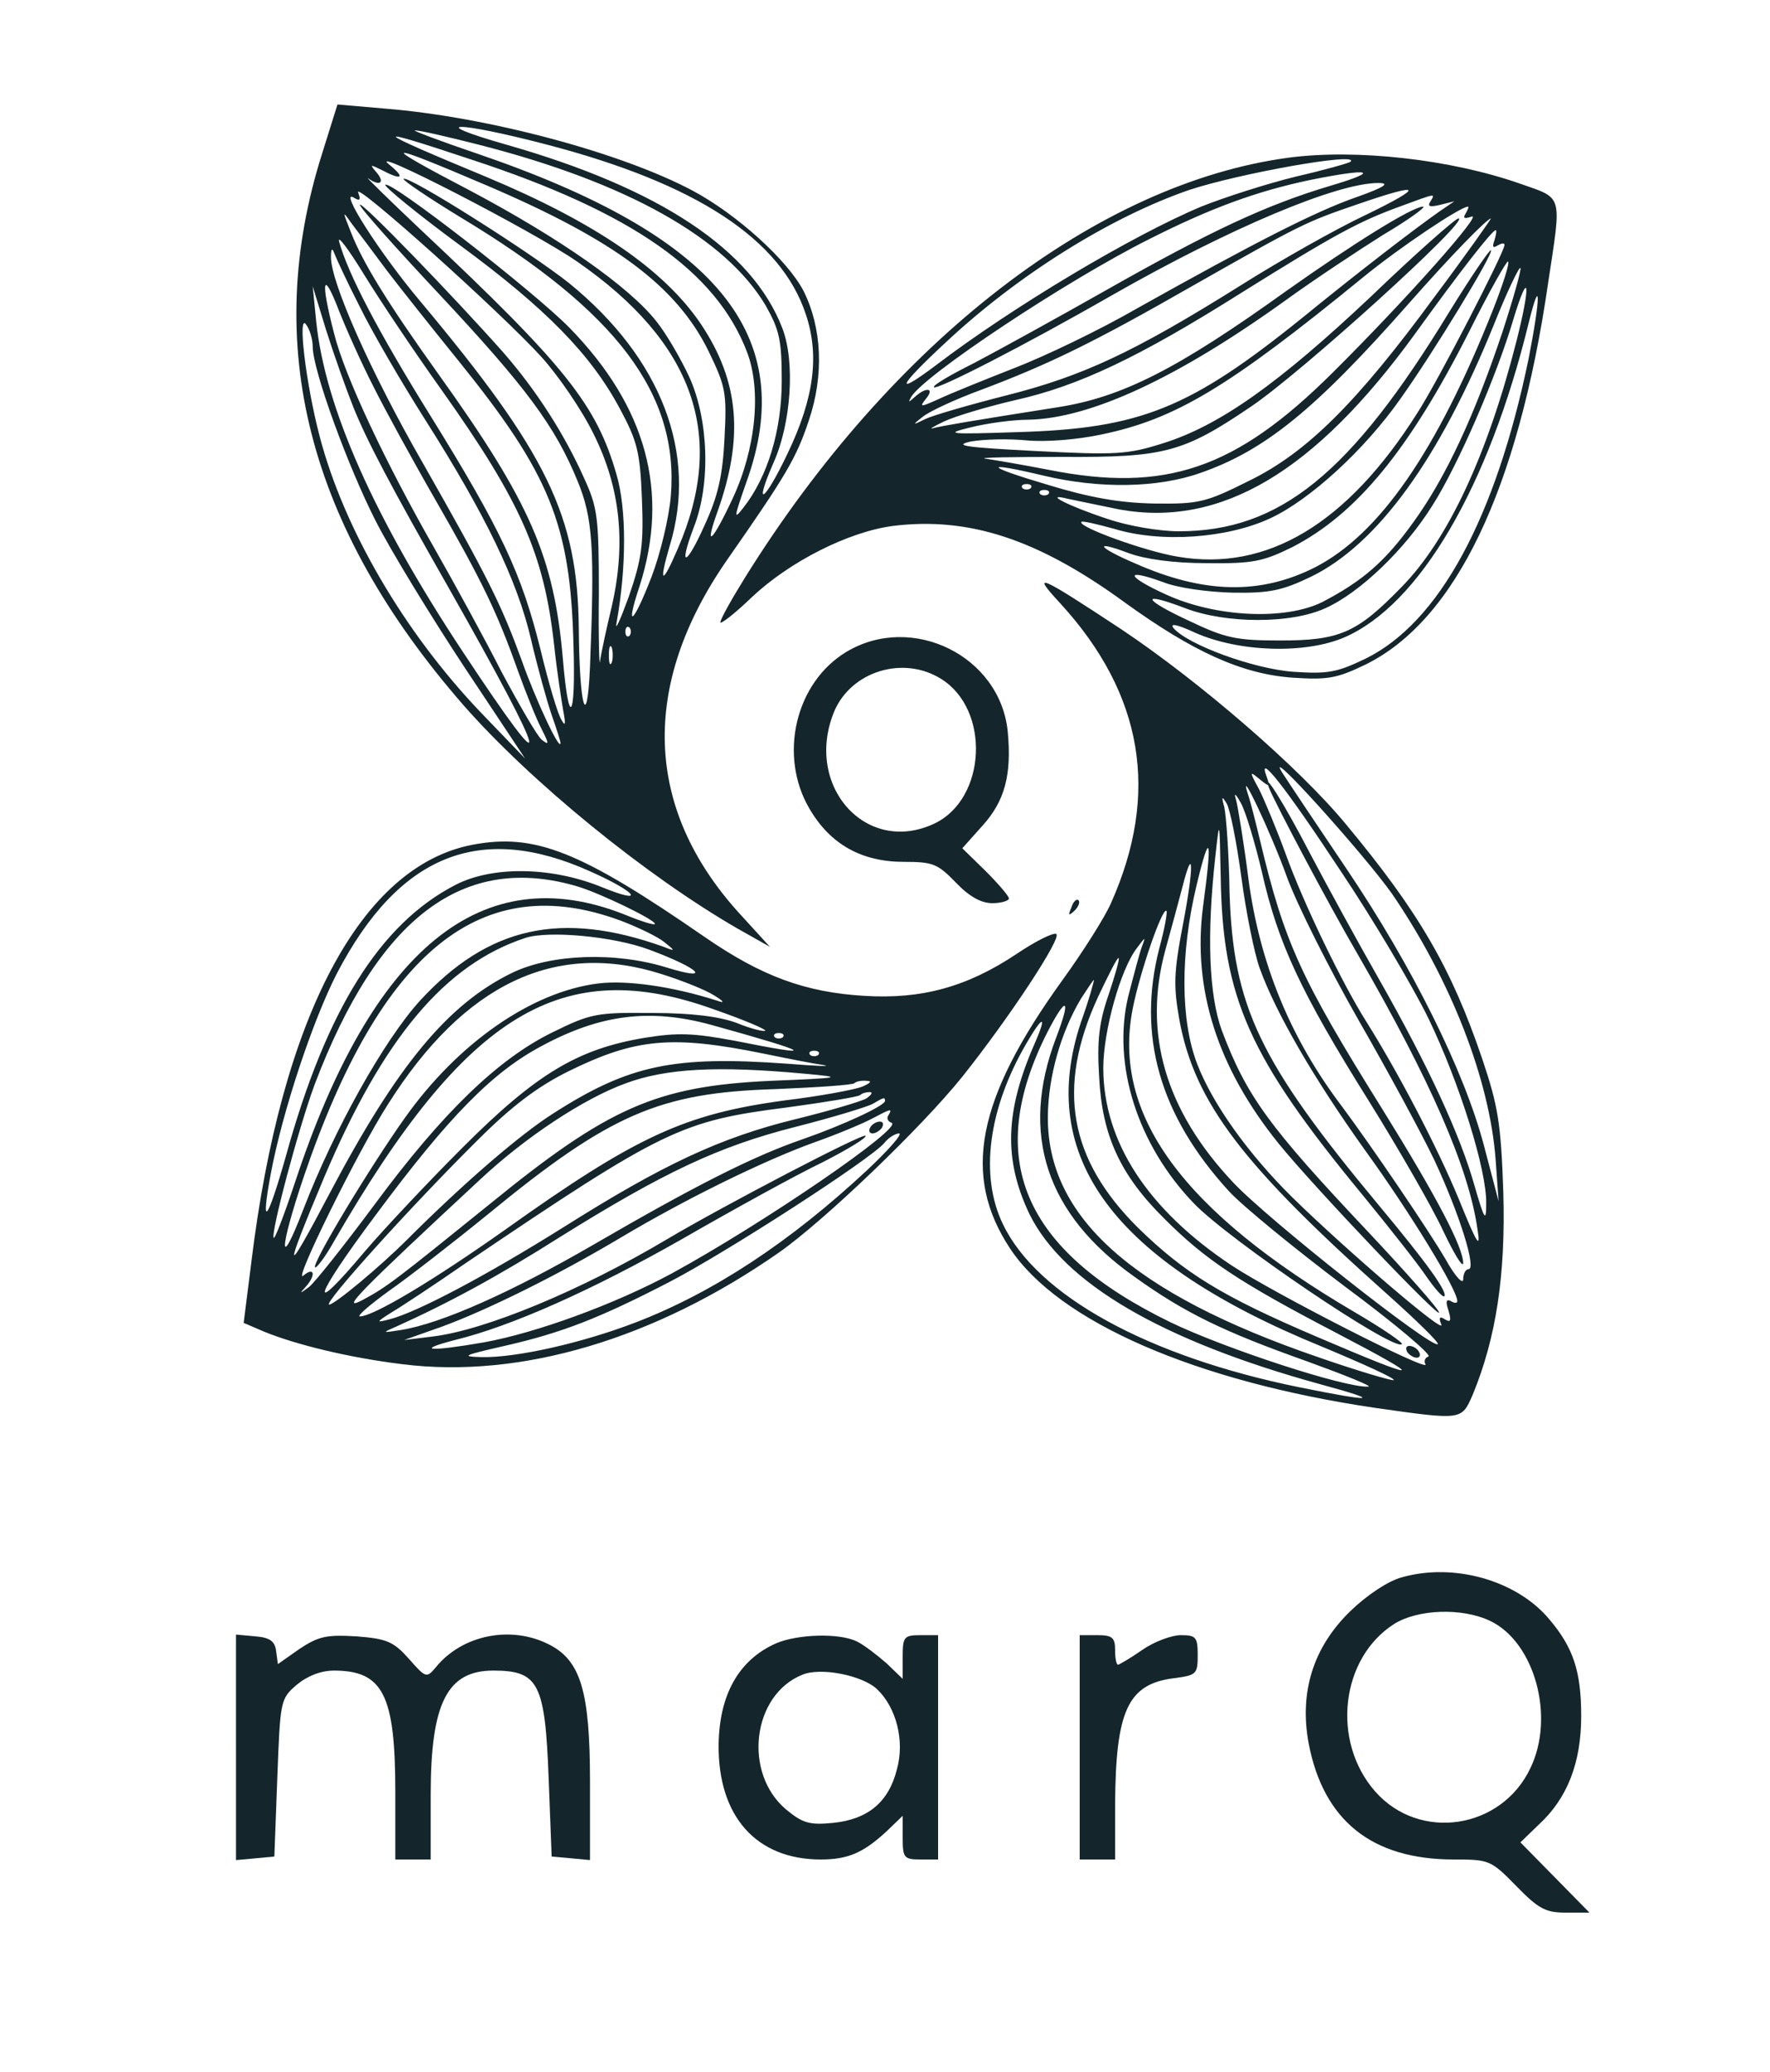
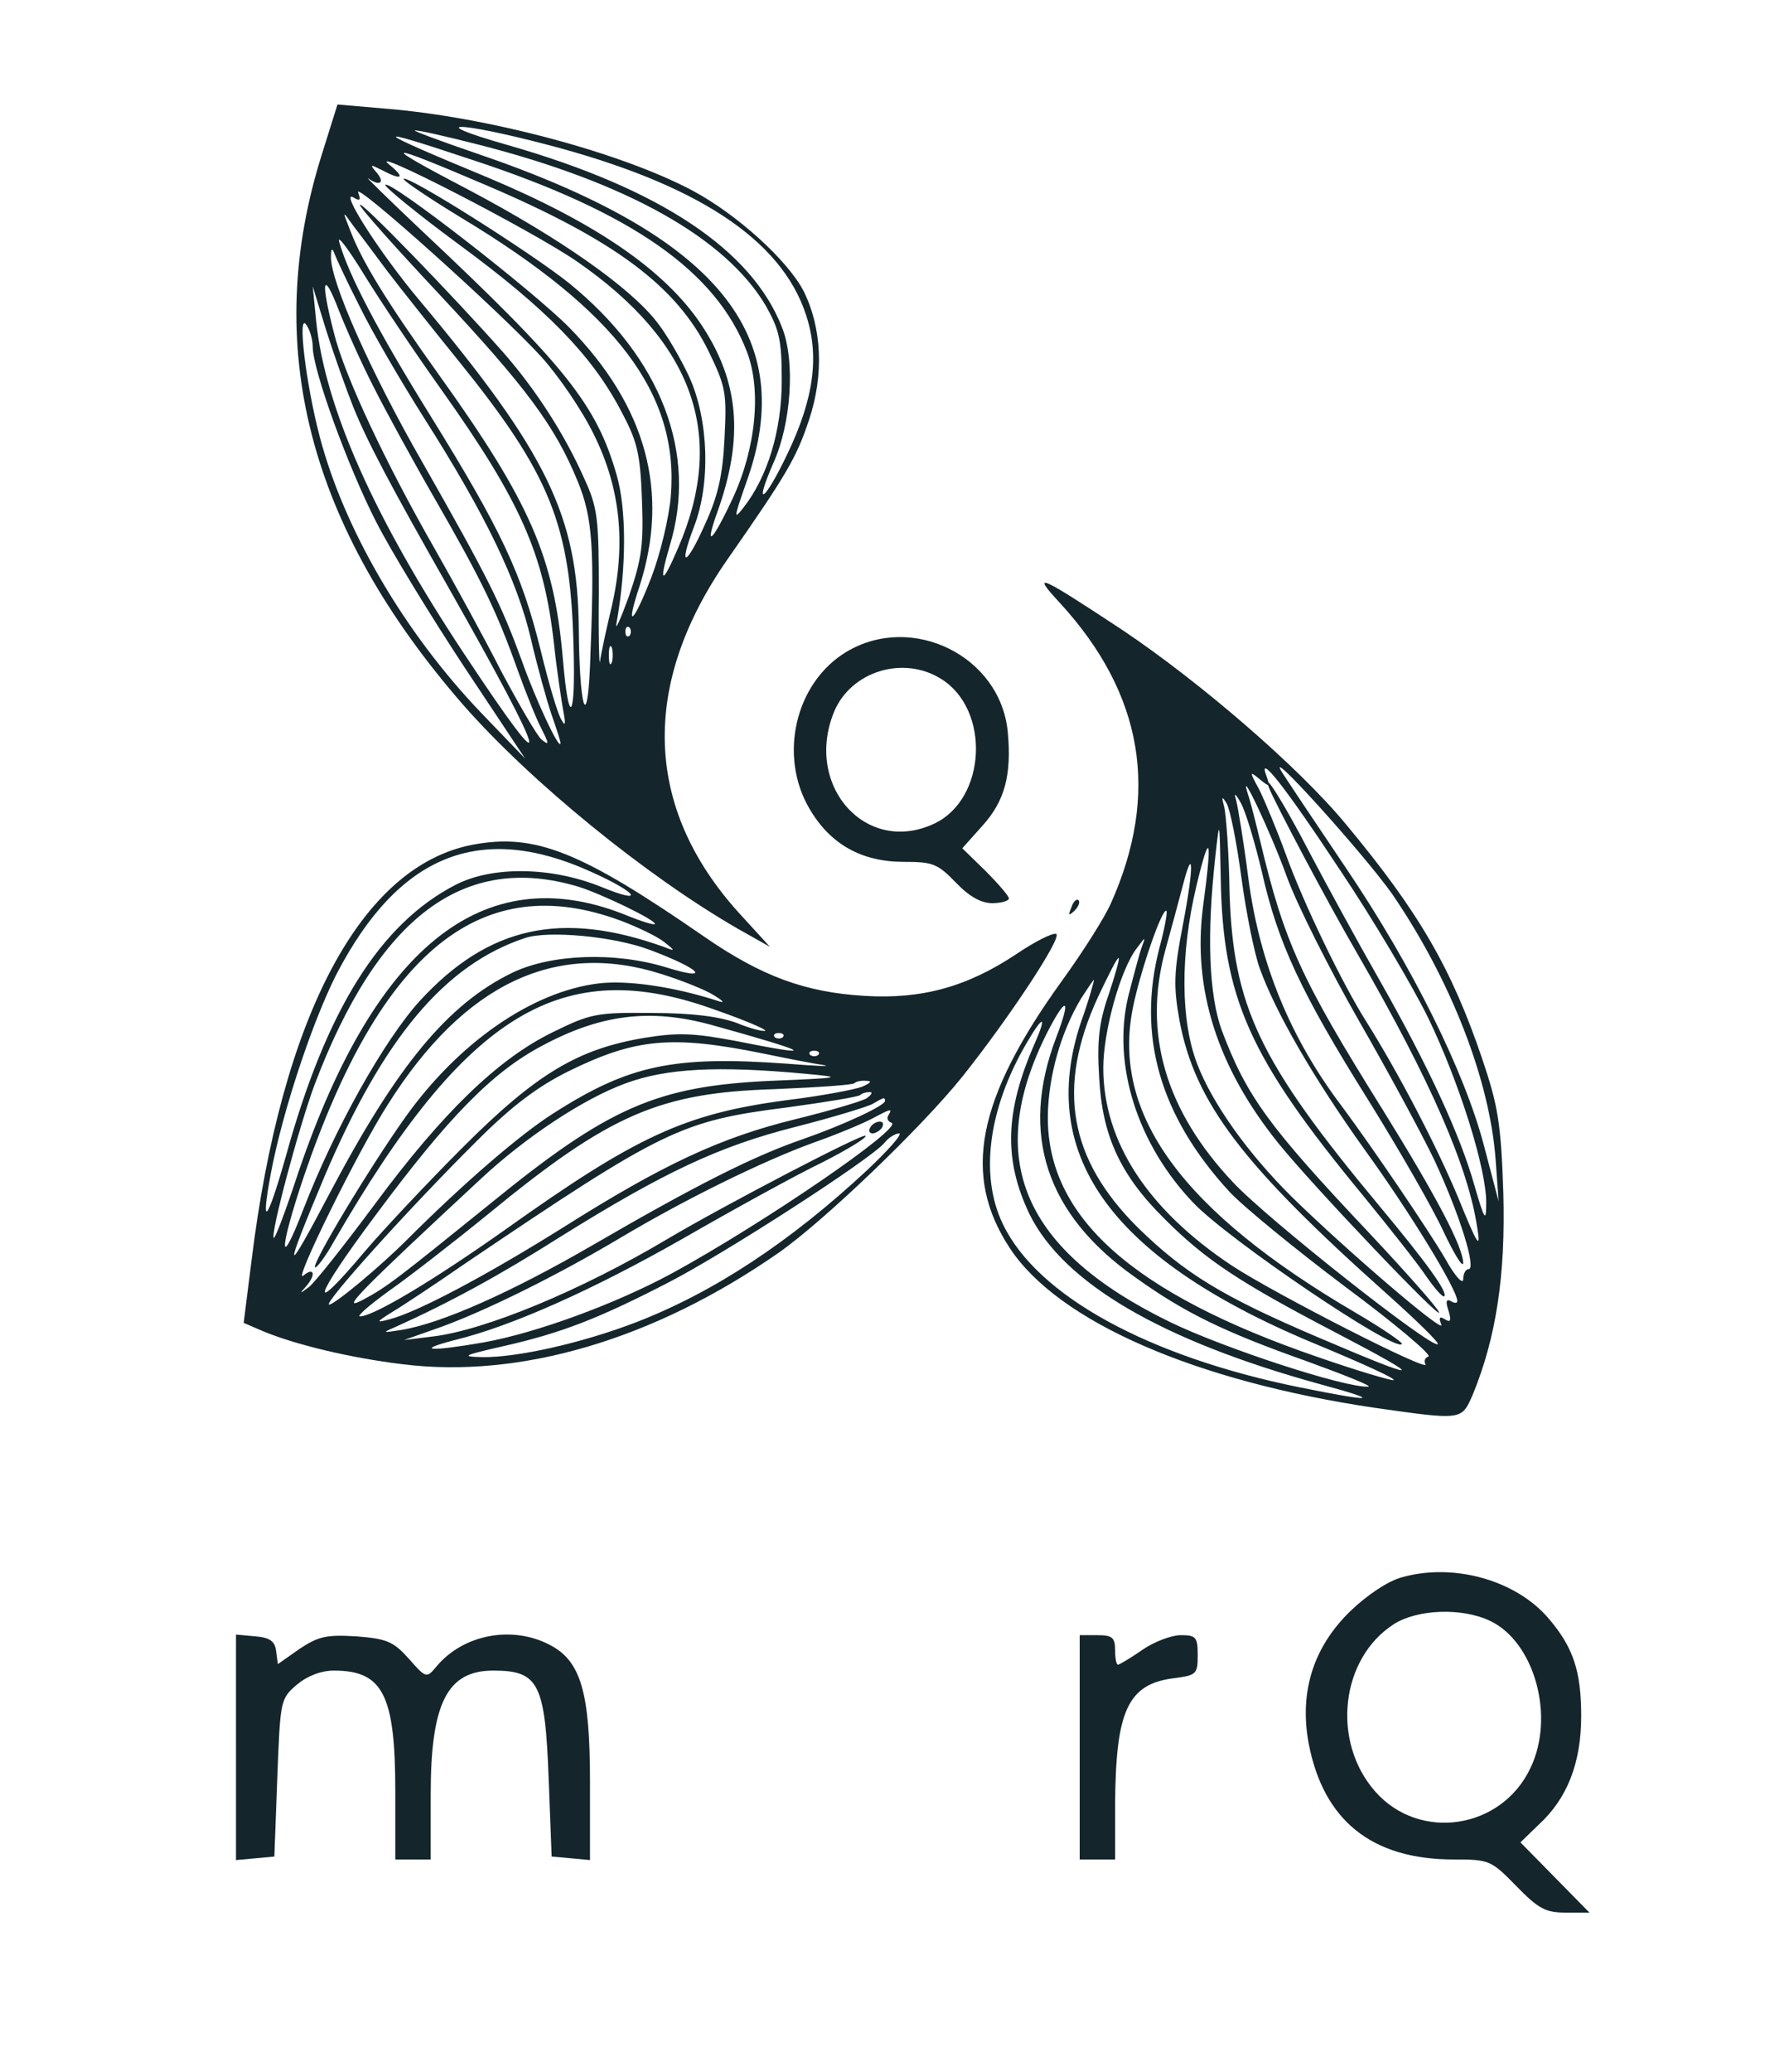
<svg xmlns="http://www.w3.org/2000/svg" version="1.0" width="300pt" height="351pt" viewBox="0 0 300 351" preserveAspectRatio="xMidYMid meet">
  <g transform="translate(0,351) scale(0.1,-0.1)" fill="#14262b" stroke="none">
    <path d="M546 3250 c-103 -325 -24 -632 239 -934 114 -130 309 -289 465 -379 l55 -31 -53 58 c-160 177 -167 385 -20 597 102 146 118 174 139 237 26 77 22 157 -9 219 -27 52 -113 130 -188 170 -120 64 -347 125 -521 139 l-81 7 -26 -83z m381 15 c253 -66 397 -160 439 -288 23 -69 14 -141 -31 -235 -39 -82 -59 -96 -24 -16 30 67 37 171 15 228 -51 133 -208 237 -468 311 -140 40 -84 40 69 0z m-116 0 c251 -64 419 -158 487 -273 23 -41 27 -58 27 -127 0 -84 -24 -163 -65 -215 -17 -22 -16 -17 5 43 90 249 -49 418 -457 557 -62 21 -109 39 -105 39 5 1 53 -10 108 -24z m-10 -26 c271 -89 413 -189 465 -325 25 -65 15 -164 -24 -248 -35 -75 -49 -87 -26 -23 45 126 37 221 -28 318 -62 92 -179 172 -363 249 -198 82 -204 89 -24 29z m26 -44 c215 -92 320 -170 374 -280 29 -60 31 -70 27 -147 -3 -63 -11 -98 -33 -146 -32 -72 -46 -76 -19 -5 29 74 25 183 -8 255 -15 32 -39 73 -55 93 -46 59 -165 142 -316 222 -159 83 -150 85 30 8z m151 -128 c198 -137 254 -295 171 -486 -27 -63 -33 -61 -14 4 48 157 -14 318 -170 445 -65 52 -274 184 -281 177 -2 -2 42 -32 98 -66 264 -159 369 -299 355 -471 -3 -37 -18 -99 -33 -138 -31 -80 -45 -90 -20 -15 51 159 12 304 -119 438 -61 62 -303 250 -312 242 -2 -3 54 -49 126 -102 147 -108 223 -186 272 -278 29 -54 34 -73 37 -152 3 -77 0 -101 -22 -165 -15 -41 -24 -61 -21 -45 17 94 17 193 0 251 -34 118 -86 184 -331 414 -55 52 -96 92 -90 88 19 -14 29 -8 15 9 -13 15 -12 15 8 5 34 -18 41 -14 13 9 -45 36 243 -112 318 -164z m-60 -162 c28 -31 68 -89 88 -130 46 -92 55 -186 31 -292 -9 -37 -18 -79 -20 -93 -1 -14 -3 38 -2 115 0 128 -2 145 -25 195 -33 74 -81 149 -137 213 -85 96 -243 259 -243 250 0 -5 61 -73 135 -152 146 -156 196 -223 234 -316 26 -63 29 -114 21 -315 -5 -112 -18 -68 -19 66 -2 190 -53 296 -269 554 -69 82 -139 192 -112 175 10 -6 12 -4 7 9 -8 21 242 -203 311 -279z m-261 145 c23 -30 77 -98 120 -151 155 -192 190 -277 195 -482 4 -128 -8 -142 -18 -23 -15 173 -56 266 -210 481 -88 123 -129 190 -149 241 -15 38 -15 38 2 14 10 -13 37 -49 60 -80z m91 -200 c135 -190 174 -279 191 -431 5 -47 13 -98 16 -115 4 -21 3 -25 -3 -14 -6 8 -22 62 -36 120 -32 129 -67 203 -186 395 -89 143 -140 241 -155 295 -4 14 15 -11 42 -55 27 -44 86 -132 131 -195z m-138 140 c20 -41 70 -127 110 -190 103 -162 157 -274 180 -373 11 -47 27 -105 35 -128 8 -23 15 -44 15 -48 -1 -14 -42 73 -66 141 -34 93 -56 138 -167 333 -88 153 -157 308 -156 350 0 14 2 16 6 5 3 -8 22 -49 43 -90z m23 -135 c19 -38 66 -124 104 -190 80 -139 105 -191 140 -289 14 -39 32 -84 41 -101 13 -26 13 -28 0 -18 -8 7 -38 59 -68 115 -29 57 -80 150 -113 208 -83 145 -153 293 -171 366 -23 89 -19 109 8 39 13 -33 39 -91 59 -130z m-34 -35 c23 -57 63 -133 161 -305 173 -305 183 -349 25 -110 -151 228 -234 415 -249 560 l-6 60 23 -75 c13 -41 34 -100 46 -130z m-69 103 c0 -40 60 -204 107 -296 26 -51 94 -162 150 -247 l103 -155 -75 78 c-130 136 -232 311 -273 467 -24 91 -38 212 -23 190 6 -8 11 -25 11 -37z m537 -490 c-4 -3 -7 0 -7 7 0 7 3 10 7 7 3 -4 3 -10 0 -14z m-30 -45 c-3 -7 -5 -2 -5 12 0 14 2 19 5 13 2 -7 2 -19 0 -25z" />
-     <path d="M2185 3243 c-325 -43 -673 -311 -922 -711 -23 -37 -42 -71 -42 -76 -1 -5 24 14 54 43 64 60 163 110 238 120 129 16 246 -22 394 -130 115 -83 198 -121 284 -127 60 -4 75 -1 123 22 153 75 259 296 310 647 23 152 26 142 -48 168 -117 41 -276 59 -391 44z m104 -7 c-2 -2 -44 -14 -92 -25 -49 -12 -121 -35 -161 -51 -117 -49 -320 -170 -450 -269 -72 -54 -64 -36 17 39 123 115 279 212 412 258 84 28 291 65 274 48z m-35 -41 c-107 -32 -200 -75 -380 -177 -83 -47 -183 -102 -223 -123 -40 -20 -71 -38 -68 -41 5 -5 152 70 302 156 200 114 381 190 451 190 21 0 11 -7 -37 -24 -69 -24 -171 -76 -371 -188 -64 -37 -158 -82 -210 -102 -51 -20 -108 -43 -127 -52 -31 -14 -33 -14 -22 0 16 19 1 21 -18 4 -11 -10 -12 -10 -7 -1 20 36 264 198 404 268 105 53 182 81 272 100 104 21 122 16 34 -10z m61 -49 c-49 -23 -145 -77 -213 -120 -179 -112 -266 -153 -397 -186 -63 -16 -125 -34 -137 -40 -22 -11 -22 -10 -4 4 11 9 56 30 100 46 114 43 190 80 356 175 185 105 193 109 281 139 110 38 115 31 14 -18z m109 22 c-5 -8 0 -9 17 -5 l24 6 -25 -17 c-44 -31 -134 -100 -231 -179 -192 -155 -276 -189 -484 -195 -118 -4 -125 -3 -80 8 28 7 72 13 98 13 106 2 255 72 437 203 47 34 121 83 164 110 44 26 74 48 68 48 -18 0 -119 -63 -232 -143 -184 -132 -278 -180 -388 -197 -146 -23 -193 -31 -209 -35 -10 -3 -2 2 17 11 19 9 73 25 120 36 108 24 211 73 384 182 157 98 199 121 271 147 60 22 58 22 49 7z m60 -20 c-5 -8 -2 -9 10 -5 22 9 -110 -140 -236 -265 -164 -163 -283 -203 -480 -164 -46 9 -94 17 -108 19 -14 2 45 3 130 3 173 -1 205 7 320 85 85 57 374 319 352 319 -5 0 -72 -59 -148 -132 -157 -148 -257 -219 -353 -249 -60 -19 -80 -20 -216 -13 -116 6 -141 9 -110 16 22 4 65 5 95 2 32 -3 85 1 127 10 125 26 214 79 443 266 61 50 164 119 178 120 2 0 0 -5 -4 -12z m-52 -140 c-132 -180 -217 -265 -316 -313 -72 -36 -84 -39 -159 -38 -59 1 -110 10 -182 32 -108 32 -110 40 -5 15 93 -22 192 -21 265 5 109 38 194 107 352 286 75 85 132 143 140 145 1 0 -41 -60 -95 -132z m101 95 c-4 -11 -3 -14 5 -9 7 4 12 5 12 1 0 -12 -114 -233 -148 -285 -119 -188 -255 -269 -406 -243 -55 9 -171 51 -163 59 1 2 27 -4 56 -12 79 -24 191 -16 264 18 67 31 160 116 221 203 55 77 158 246 153 251 -2 2 -34 -45 -71 -105 -167 -274 -287 -371 -458 -371 -33 0 -86 9 -121 21 -67 22 -111 45 -67 34 14 -3 53 -11 87 -18 172 -31 331 63 501 297 75 104 131 176 137 176 2 0 1 -7 -2 -17z m-3 -119 c-95 -239 -192 -379 -301 -435 -93 -47 -189 -45 -306 7 -63 27 -71 40 -10 17 27 -10 75 -17 132 -17 79 -1 96 3 145 27 109 56 198 164 300 365 34 68 64 121 66 119 3 -3 -9 -40 -26 -83z m16 -38 c-47 -140 -95 -244 -150 -320 -48 -67 -86 -100 -155 -136 -63 -31 -180 -26 -265 13 -68 31 -71 45 -5 21 25 -10 76 -17 119 -18 63 -1 84 4 132 27 113 55 218 200 310 427 22 55 43 99 45 96 2 -2 -12 -52 -31 -110z m24 -15 c-49 -192 -116 -336 -195 -416 -75 -77 -104 -90 -205 -90 -75 0 -93 4 -154 33 -80 37 -84 51 -8 22 70 -27 181 -27 239 0 58 26 135 100 181 174 44 69 109 220 137 315 27 89 30 60 5 -38z m21 -28 c-56 -271 -152 -448 -277 -509 -48 -23 -63 -26 -122 -22 -68 5 -179 46 -203 74 -7 9 7 6 37 -8 75 -33 186 -36 252 -8 128 55 245 255 313 533 21 85 20 42 0 -60z m-844 -220 c-4 -3 -10 -3 -14 0 -3 4 0 7 7 7 7 0 10 -3 7 -7z m30 -10 c-4 -3 -10 -3 -14 0 -3 4 0 7 7 7 7 0 10 -3 7 -7z" />
    <path d="M1797 2488 c141 -154 169 -322 86 -508 -11 -25 -48 -83 -82 -130 -146 -202 -171 -331 -89 -455 82 -124 314 -225 619 -270 148 -21 146 -21 165 22 40 97 56 203 52 343 -4 118 -9 147 -36 227 -52 153 -107 248 -231 397 -80 97 -249 242 -379 329 -141 93 -156 100 -105 45z m563 -493 c99 -145 165 -314 175 -450 l5 -70 -25 95 c-33 125 -121 303 -234 470 -50 74 -98 146 -107 160 -37 57 139 -138 186 -205z m-88 40 c55 -82 122 -195 149 -250 53 -110 99 -257 98 -314 0 -32 -3 -28 -20 31 -24 85 -78 202 -161 348 -36 63 -89 160 -118 215 -44 85 -82 145 -69 110 11 -27 98 -192 151 -283 123 -213 187 -360 202 -463 6 -37 0 -28 -32 51 -37 89 -102 213 -156 299 -40 63 -106 199 -136 282 -16 44 -37 94 -46 112 -17 31 -16 31 1 17 17 -14 18 -13 12 4 -17 44 30 -15 125 -159z m-91 -10 c17 -47 72 -156 121 -242 50 -87 108 -194 129 -238 43 -92 72 -185 58 -185 -5 0 -9 -8 -9 -17 0 -10 -14 5 -30 34 -28 48 -123 188 -175 258 -88 116 -140 243 -159 386 -8 63 -18 123 -21 134 -4 13 -1 11 8 -5 8 -14 24 -67 36 -118 27 -119 65 -202 181 -387 51 -82 108 -181 126 -220 18 -38 33 -63 34 -55 0 27 -45 113 -137 261 -138 221 -166 282 -207 454 -8 33 -17 69 -21 80 -17 53 39 -65 66 -140z m-77 -1 c8 -60 22 -129 31 -154 27 -75 91 -186 179 -309 76 -105 156 -236 156 -255 0 -4 -5 -4 -11 0 -8 4 -9 -1 -4 -16 5 -17 4 -21 -6 -15 -9 6 -11 3 -6 -9 7 -18 -161 126 -253 216 -74 73 -135 158 -161 226 -28 73 -29 185 -1 302 23 96 27 82 11 -36 -18 -139 24 -272 128 -401 59 -73 278 -303 272 -286 -2 7 -56 68 -119 135 -170 180 -207 231 -249 342 -22 60 -26 162 -11 296 7 64 7 63 9 -35 3 -206 48 -306 241 -540 45 -55 94 -117 108 -138 14 -20 27 -35 30 -33 6 7 -30 57 -110 153 -204 245 -248 338 -254 531 -1 67 -6 133 -9 145 -5 18 -4 19 4 6 6 -10 17 -66 25 -125z m-99 -80 c-16 -83 -16 -105 -6 -162 26 -140 107 -246 354 -466 48 -43 86 -80 84 -83 -9 -9 -288 211 -347 274 -115 122 -153 253 -115 393 10 36 23 84 29 107 19 75 20 36 1 -63z m-40 -40 c-38 -148 0 -283 118 -412 23 -25 111 -97 196 -161 85 -63 149 -117 142 -119 -6 -2 -8 -8 -5 -13 10 -16 -255 119 -328 167 -143 95 -218 210 -218 335 0 62 29 167 57 203 15 20 15 20 8 1 -4 -11 -14 -49 -23 -84 -27 -115 16 -250 111 -349 59 -62 340 -252 353 -239 3 2 -32 26 -78 53 -294 172 -414 336 -378 516 12 61 50 171 57 165 2 -2 -3 -30 -12 -63z m-86 -79 c-16 -46 -20 -78 -16 -140 5 -98 35 -165 111 -240 69 -69 126 -107 291 -193 157 -82 148 -84 -32 -7 -162 69 -225 108 -304 185 -117 116 -139 237 -68 391 18 38 33 68 35 66 2 -1 -6 -29 -17 -62z m-47 -47 c-76 -228 55 -405 408 -549 72 -30 127 -55 122 -57 -4 -1 -62 16 -128 39 -315 108 -460 238 -458 409 1 67 22 141 56 198 11 17 21 32 22 32 1 0 -8 -33 -22 -72z m-42 -26 c-62 -163 -17 -299 133 -405 85 -61 151 -93 292 -143 66 -24 113 -43 104 -43 -40 -2 -244 65 -335 109 -251 122 -317 277 -209 491 33 64 41 59 15 -9z m-36 -9 c-51 -116 -53 -198 -9 -290 58 -117 224 -214 493 -288 107 -29 92 -31 -36 -5 -256 52 -444 155 -502 276 -40 82 -25 196 40 307 28 48 35 48 14 0z" />
-     <path d="M2385 1220 c3 -5 11 -10 16 -10 6 0 7 5 4 10 -3 6 -11 10 -16 10 -6 0 -7 -4 -4 -10z" />
    <path d="M1435 2406 c-87 -52 -116 -176 -63 -266 35 -60 88 -90 160 -90 49 0 57 -3 88 -35 23 -24 43 -35 62 -35 15 0 28 4 28 8 0 4 -18 25 -40 47 l-39 38 34 38 c38 42 50 86 43 160 -13 128 -162 201 -273 135z m160 -46 c84 -52 77 -203 -11 -245 -116 -55 -222 64 -170 190 29 68 117 95 181 55z" />
    <path d="M801 2079 c-189 -36 -324 -290 -375 -707 l-13 -103 35 -15 c54 -22 144 -44 234 -55 200 -25 427 42 638 189 77 54 242 212 311 298 79 99 171 238 159 242 -6 2 -36 -13 -67 -34 -84 -56 -161 -77 -258 -71 -100 6 -174 33 -271 100 -210 145 -287 176 -393 156z m199 -45 c81 -36 96 -58 18 -26 -85 34 -184 35 -246 3 -128 -66 -219 -212 -287 -458 -32 -113 -44 -128 -26 -31 20 106 71 259 112 339 105 201 242 257 429 173z m-20 -26 c39 -12 130 -56 130 -63 0 -3 -23 4 -52 16 -241 95 -427 -57 -558 -454 -18 -54 -34 -96 -36 -94 -6 6 42 186 69 259 108 285 253 394 447 336z m73 -58 c29 -11 62 -27 73 -36 19 -15 19 -16 -1 -8 -173 62 -297 35 -413 -91 -61 -67 -145 -217 -198 -354 -42 -109 -41 -68 1 56 131 384 302 521 538 433z m48 -49 c86 -32 107 -54 29 -30 -87 27 -196 23 -262 -9 -109 -53 -195 -157 -309 -373 -78 -148 -80 -141 -9 28 100 235 204 359 340 404 39 13 150 3 211 -20z m20 -41 c35 -11 75 -27 89 -36 18 -11 19 -14 5 -9 -75 24 -153 35 -201 29 -113 -14 -238 -101 -328 -228 -59 -83 -158 -247 -152 -253 2 -2 17 17 32 44 224 388 387 487 647 392 49 -17 86 -33 84 -35 -2 -2 -24 3 -48 13 -30 11 -76 17 -144 17 -94 1 -104 -1 -169 -33 -92 -45 -186 -136 -300 -290 -52 -70 -102 -133 -112 -141 -16 -12 -17 -12 -6 0 18 20 15 35 -4 19 -19 -16 93 212 144 291 129 204 284 277 463 220z m84 -86 c173 -48 185 -56 40 -27 -70 13 -96 14 -152 5 -114 -19 -184 -61 -309 -186 -61 -61 -134 -139 -164 -174 -100 -119 -90 -83 17 60 124 167 198 242 281 286 100 54 184 64 287 36z m122 -21 c-4 -3 -10 -3 -14 0 -3 4 0 7 7 7 7 0 10 -3 7 -7z m-32 -28 c39 -8 84 -17 100 -19 17 -3 -10 -2 -60 2 -193 14 -269 -2 -397 -84 -57 -36 -154 -120 -248 -214 -46 -46 -123 -110 -132 -110 -12 0 140 168 250 277 60 60 103 92 155 118 114 56 175 62 332 30z m92 -2 c-4 -3 -10 -3 -14 0 -3 4 0 7 7 7 7 0 10 -3 7 -7z m-22 -32 c66 -6 63 -7 -60 -12 -192 -9 -274 -45 -474 -208 -161 -130 -175 -141 -216 -163 -40 -21 -9 11 200 205 75 70 174 136 246 162 68 25 154 30 304 16z m96 -22 c-13 -5 -72 -16 -130 -23 -171 -23 -253 -61 -476 -220 -119 -84 -222 -146 -245 -146 -6 0 16 19 49 43 33 23 109 82 168 130 207 170 291 206 487 212 71 3 131 7 134 10 3 3 12 5 21 4 10 0 6 -4 -8 -10z m7 -20 c-9 -5 -63 -21 -120 -35 -127 -31 -225 -77 -393 -183 -131 -82 -248 -144 -295 -156 -23 -6 -23 -5 4 12 17 10 73 47 125 83 336 227 365 241 545 264 66 9 121 18 124 21 3 3 10 5 16 5 6 0 3 -5 -6 -11z m32 -4 c0 -8 -71 -41 -140 -65 -84 -29 -181 -78 -355 -179 -138 -80 -257 -133 -325 -144 -32 -5 -33 -5 -10 5 91 41 176 87 280 153 175 109 268 153 398 186 63 16 122 34 131 39 19 11 21 12 21 5z m6 -24 c-4 -5 -1 -11 5 -13 22 -7 -218 -171 -372 -255 -96 -52 -230 -101 -319 -117 -92 -16 -118 -14 -49 4 95 23 234 85 385 171 87 50 194 109 238 130 43 22 76 42 73 45 -4 5 -238 -117 -336 -175 -146 -87 -308 -154 -397 -165 l-49 -6 65 23 c76 28 194 86 303 151 111 66 240 129 325 160 40 14 85 33 100 41 32 17 35 18 28 6z m-36 -93 c-131 -122 -260 -207 -392 -258 -91 -35 -202 -60 -261 -59 -37 1 -32 3 38 19 97 22 161 47 279 108 95 49 343 209 365 236 7 9 19 16 25 16 6 -1 -18 -28 -54 -62z" />
    <path d="M1475 1600 c-3 -5 -2 -10 4 -10 5 0 13 5 16 10 3 6 2 10 -4 10 -5 0 -13 -4 -16 -10z" />
    <path d="M1816 1973 c-6 -14 -5 -15 5 -6 7 7 10 15 7 18 -3 3 -9 -2 -12 -12z" />
    <path d="M2376 838 c-23 -6 -59 -30 -87 -57 -63 -61 -87 -137 -71 -224 25 -131 107 -197 246 -197 60 0 63 -1 106 -45 38 -39 50 -45 84 -45 l40 0 -58 59 -59 60 31 30 c48 44 72 104 72 184 0 75 -13 116 -55 165 -55 65 -161 95 -249 70z m150 -74 c75 -36 110 -162 68 -249 -49 -104 -188 -125 -263 -40 -75 85 -59 226 32 284 40 25 115 28 163 5z" />
    <path d="M400 550 l0 -191 33 3 32 3 5 133 c5 131 5 134 33 158 18 15 41 24 63 24 83 0 104 -41 104 -205 l0 -115 30 0 30 0 0 110 c0 155 28 210 106 210 77 0 88 -21 94 -185 l5 -130 33 -3 32 -3 0 133 c0 153 -16 205 -69 232 -64 33 -147 17 -192 -38 -16 -19 -17 -19 -46 14 -26 29 -37 34 -89 38 -51 3 -64 0 -96 -21 l-37 -26 -3 22 c-2 17 -11 23 -35 25 l-33 3 0 -191z" />
-     <path d="M1315 726 c-63 -28 -96 -87 -97 -172 -1 -121 64 -194 173 -194 46 0 72 11 112 48 l27 26 0 -37 c0 -34 2 -37 30 -37 l30 0 0 190 0 190 -30 0 c-28 0 -30 -3 -30 -37 l0 -37 -27 26 c-16 14 -38 31 -50 37 -29 15 -101 13 -138 -3z m171 -77 c33 -31 48 -88 34 -137 -14 -55 -49 -84 -108 -90 -41 -4 -52 0 -80 23 -73 62 -57 194 28 228 31 13 101 -1 126 -24z" />
    <path d="M1830 550 l0 -190 30 0 30 0 0 93 c1 158 21 204 99 214 39 5 41 7 41 39 0 31 -3 34 -29 34 -15 0 -45 -11 -65 -25 -20 -14 -39 -25 -41 -25 -3 0 -5 11 -5 25 0 21 -5 25 -30 25 l-30 0 0 -190z" />
  </g>
</svg>